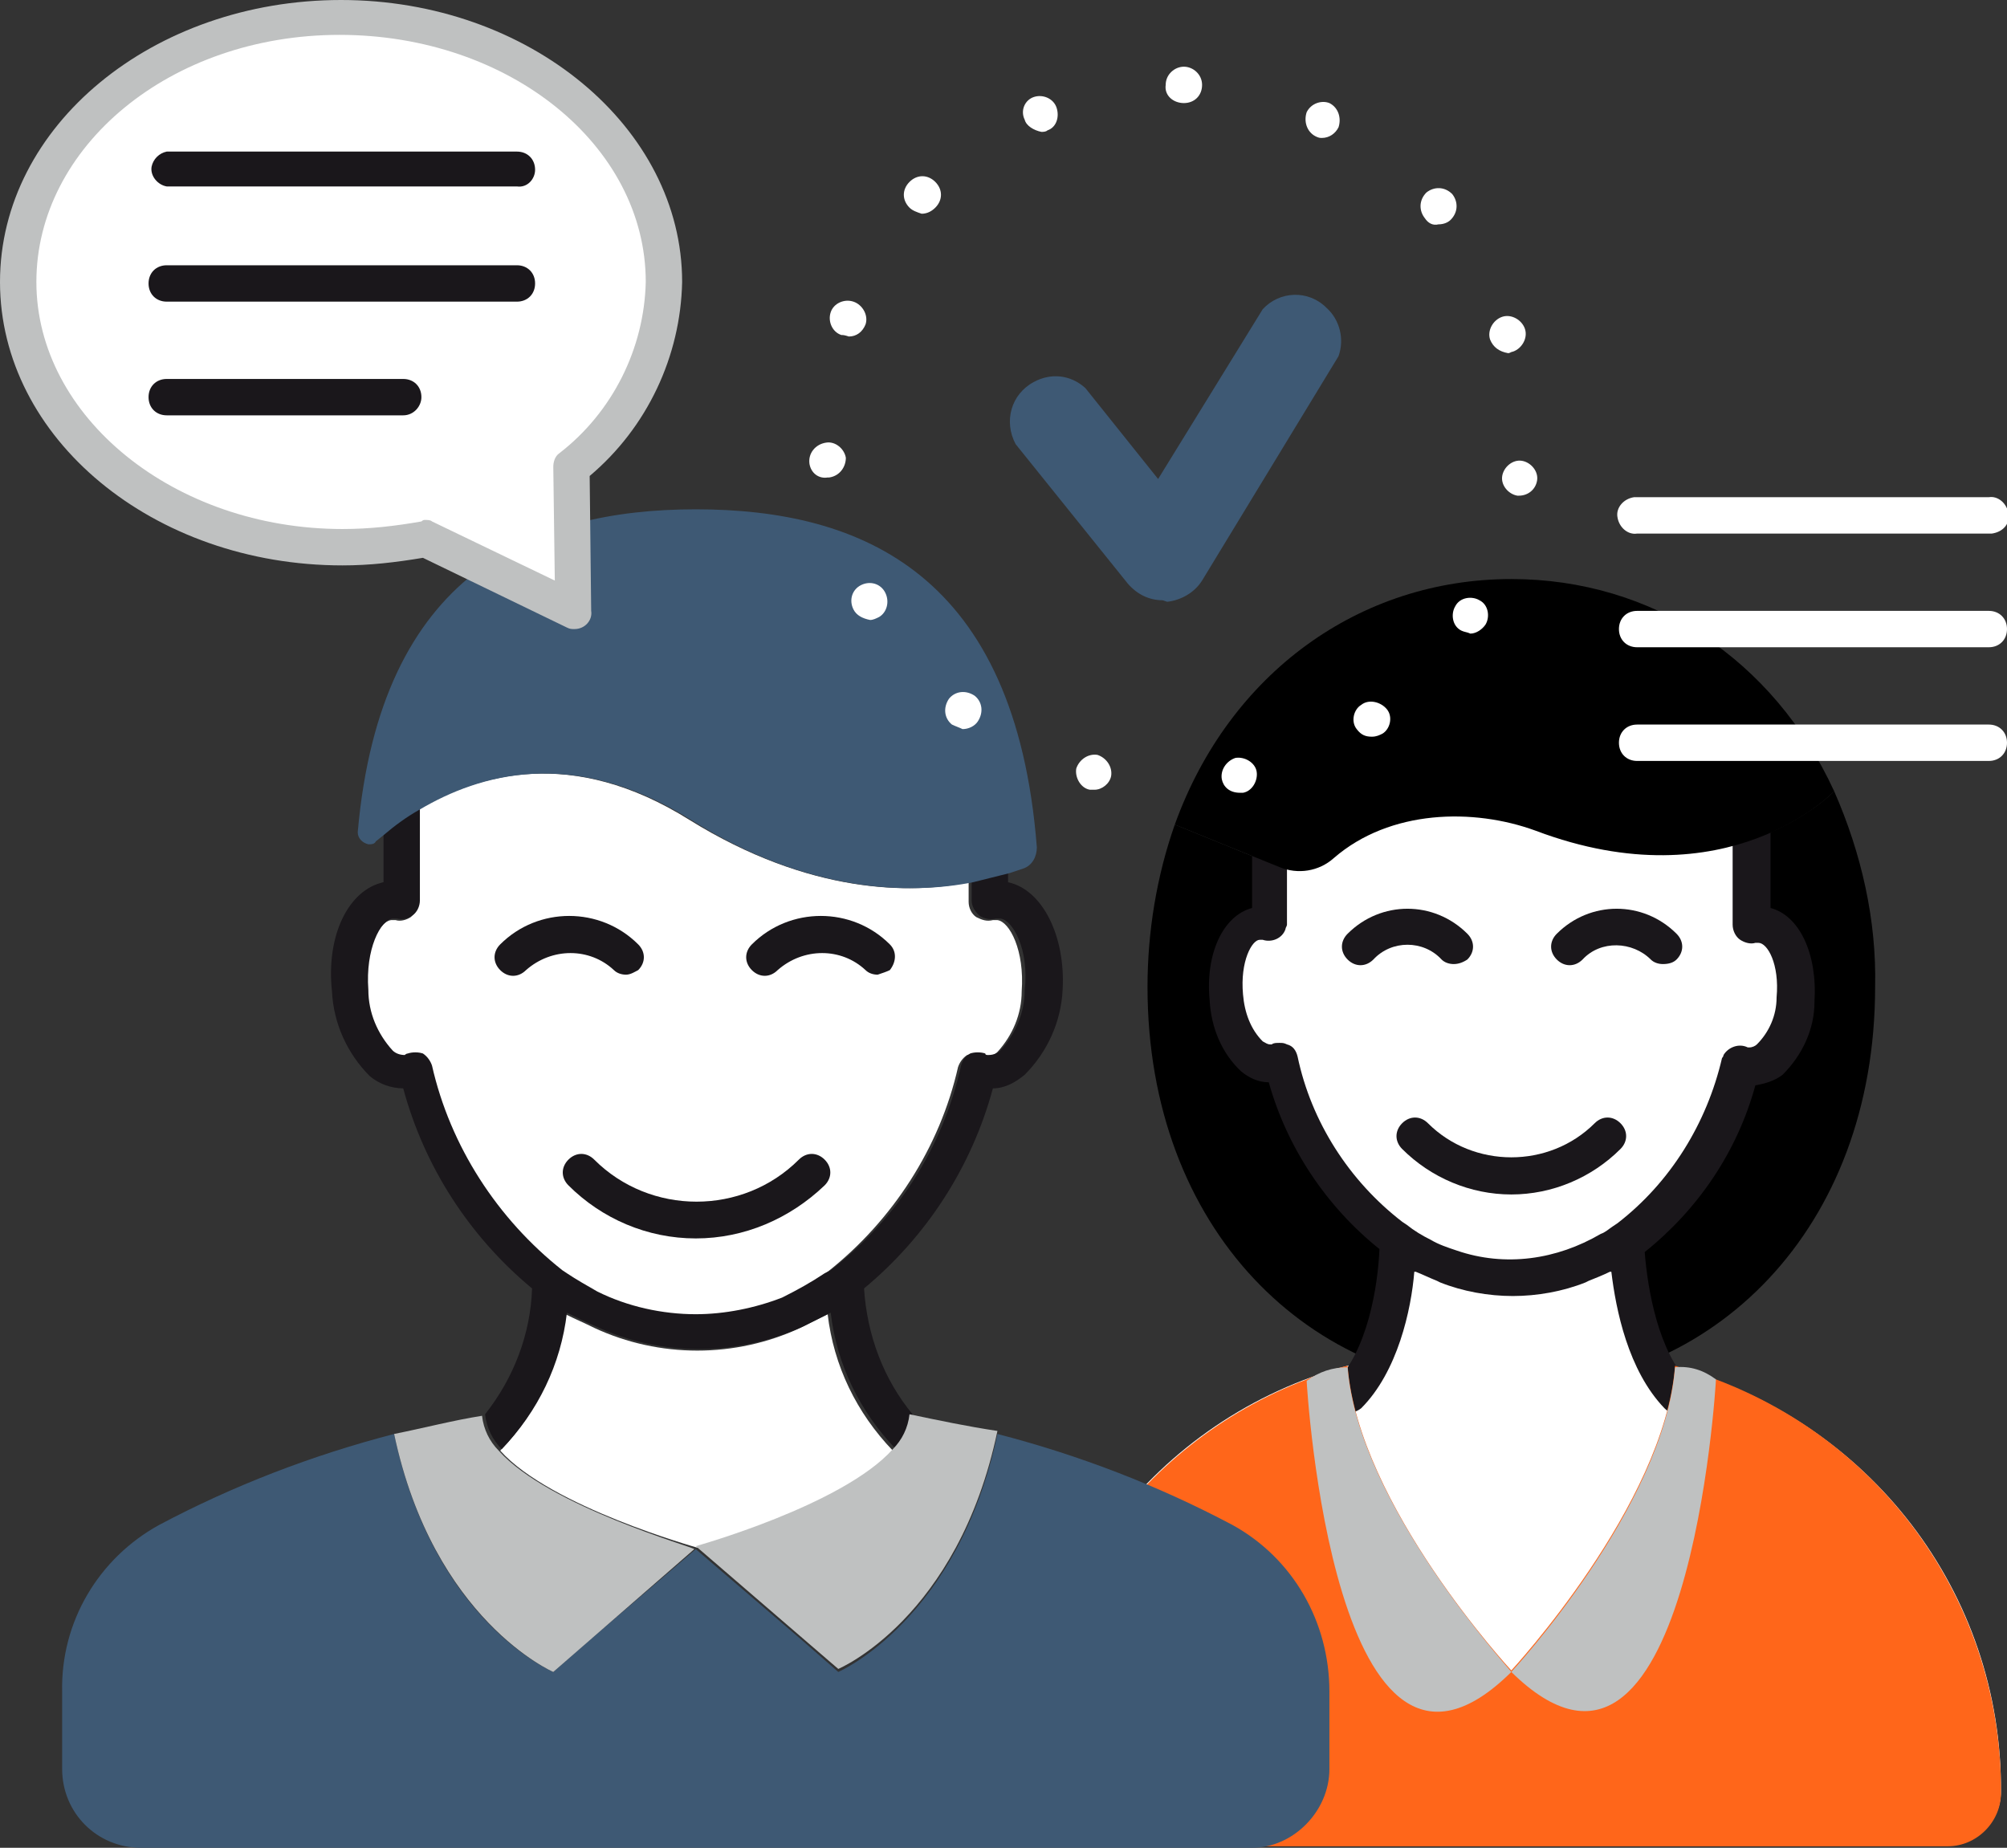
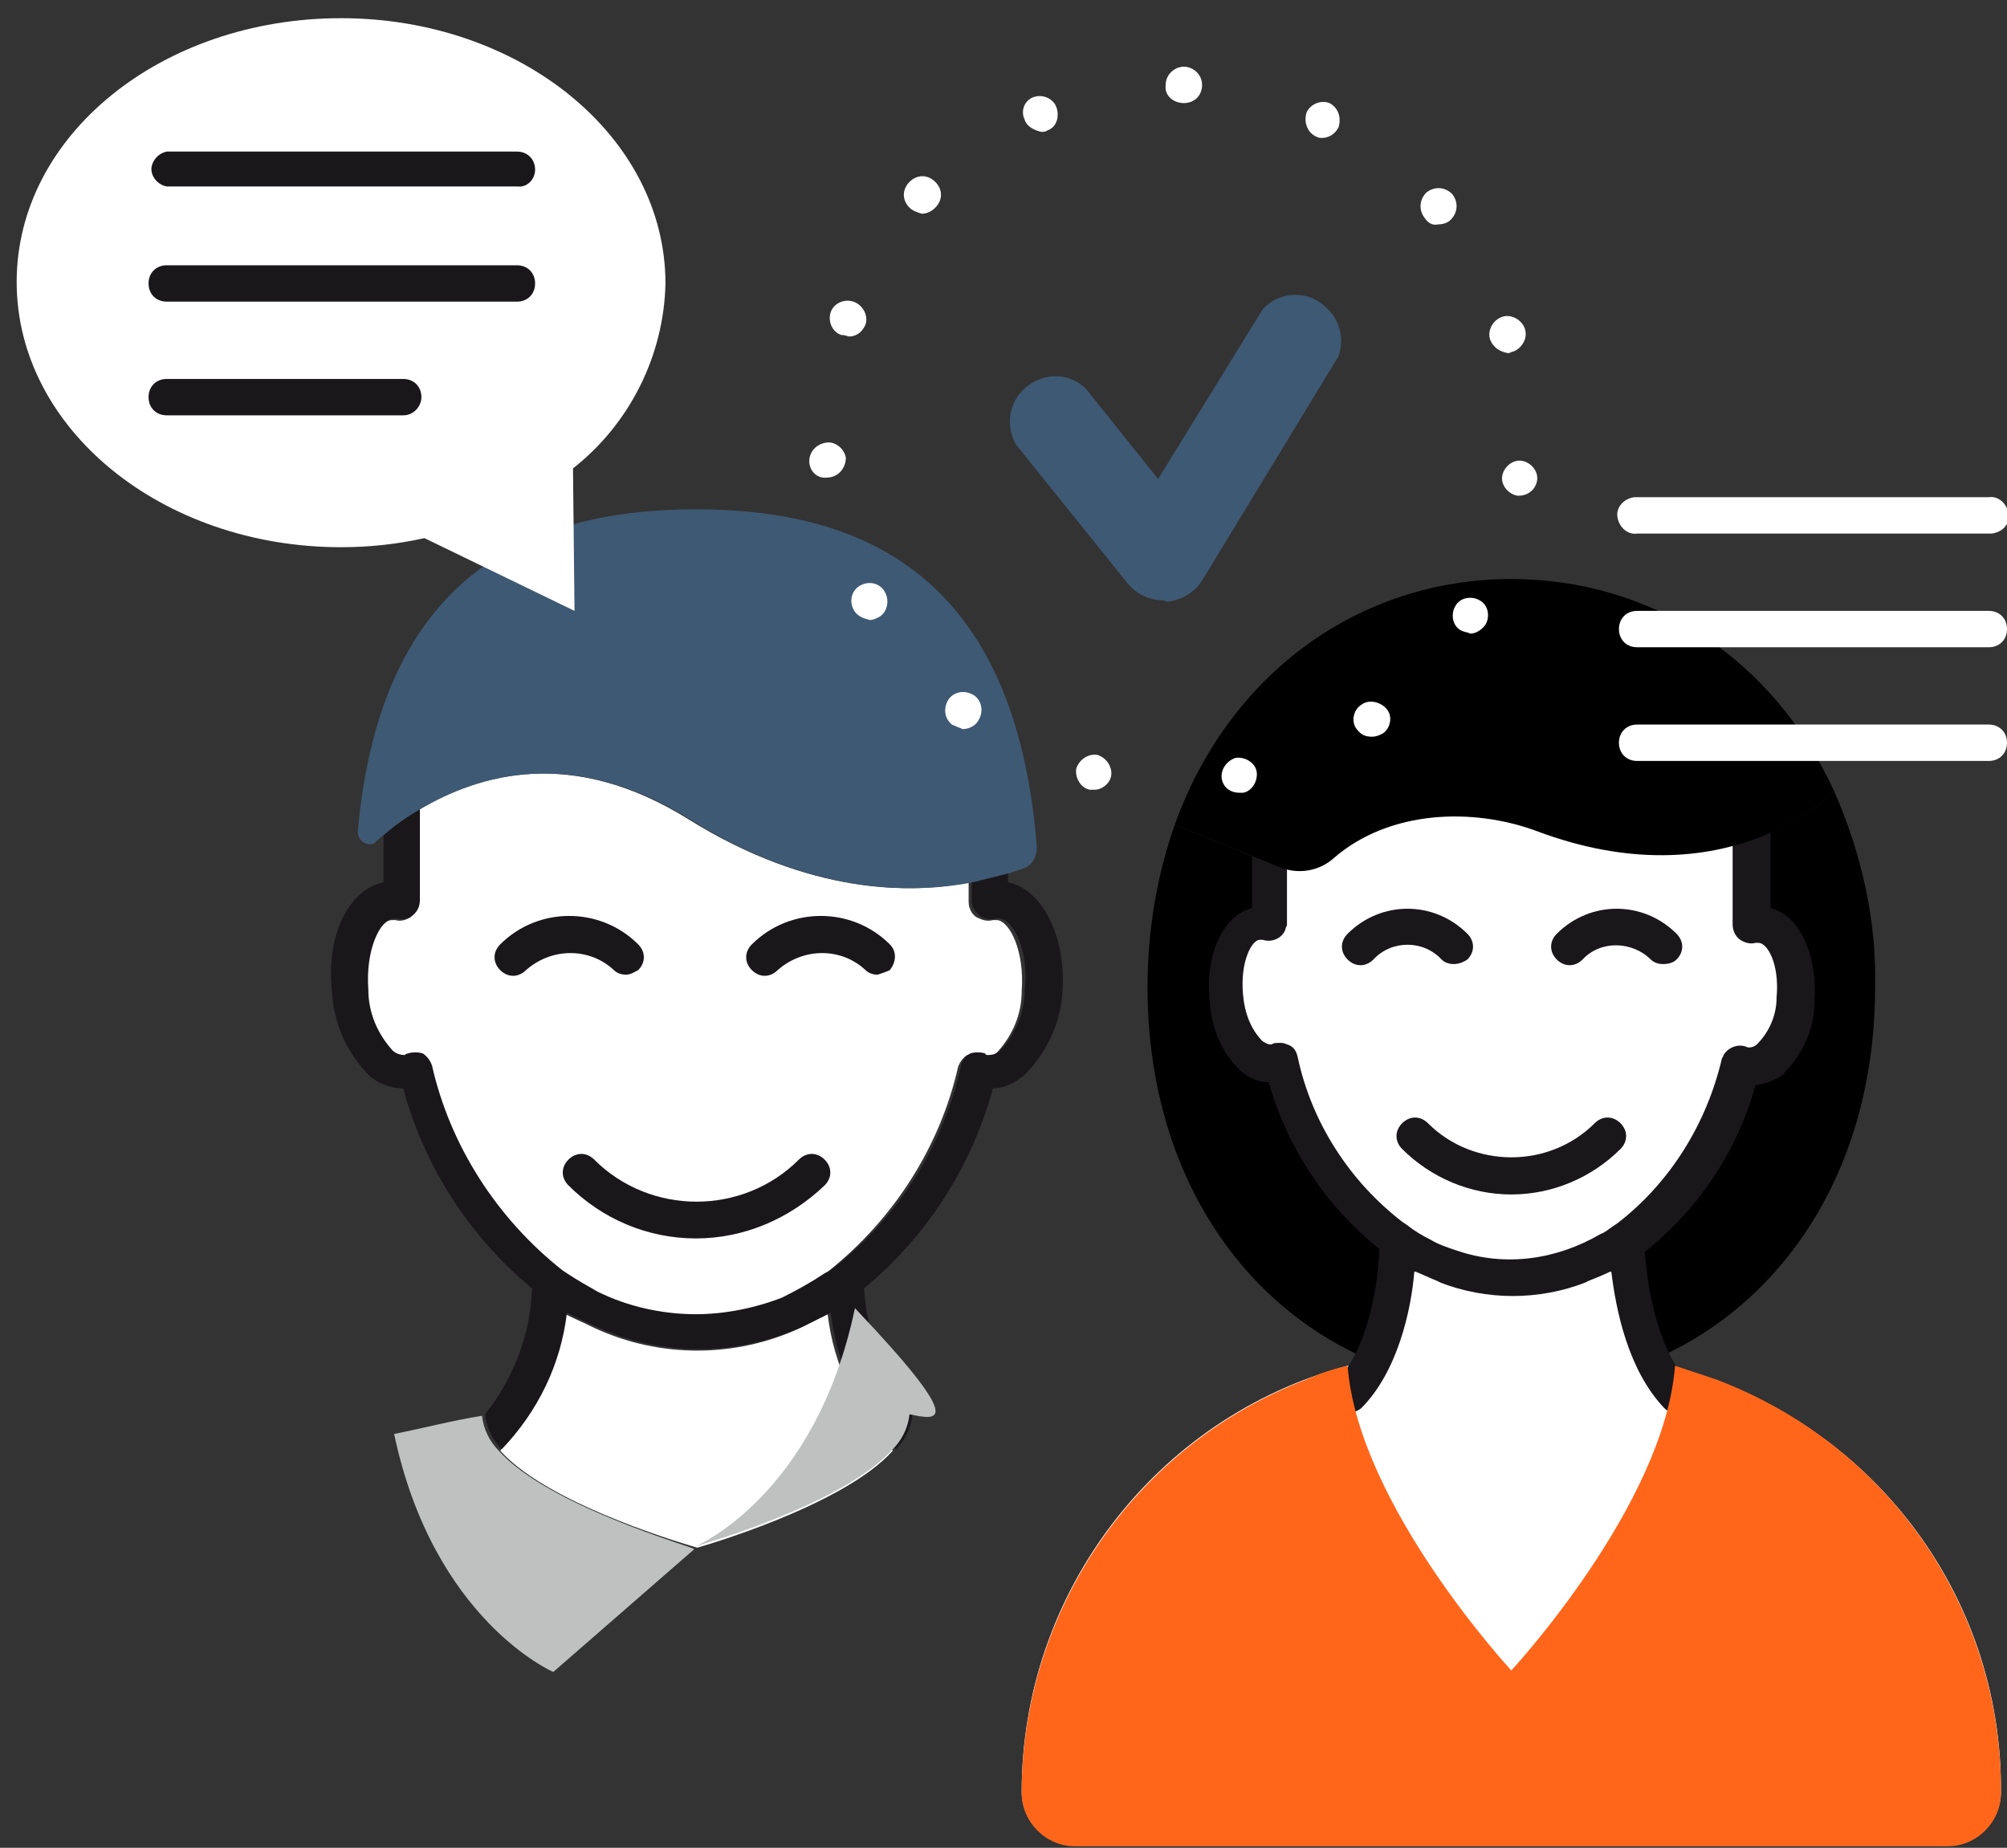
<svg xmlns="http://www.w3.org/2000/svg" id="Layer_1" x="0px" y="0px" viewBox="0 0 132.4 121.9" style="enable-background:new 0 0 132.4 121.9;" xml:space="preserve">
  <rect x="0" y="0" width="132.4" height="121.9" fill="#333333" stroke="none" />
  <style type="text/css">	.st0{fill:#FFFFFF;}	.st1{fill:#1A171B;}	.st2{fill:#FF661A;}	.st3{fill:#BFC1C1;}	.st4{fill:#3E5974;}</style>
  <g id="Layer_2_00000180340856837235765290000001774283989188987026_">
    <g id="layer_1-2">
      <path d="M121,52.2L121,52.2c0,0-7,7.3-19.7,2.7c-4.6-1.7-11-1.3-14.7,3.2l-9.1-3.7l0,0c-1.2,3.4-1.8,7.1-1.8,10.7   c0,16,10.7,26.5,24,26.5s24-10.5,24-26.5C123.8,60.7,122.8,56.3,121,52.2z" />
      <path class="st0" d="M110.5,90.2h-1.4c-1.3-2.6-1.9-5.4-2-8.2l0.3-0.2c3.7-2.9,6.3-7,7.4-11.6c0.2,0.1,0.3,0.1,0.5,0.2   c1.4,0.1,2.8-1.8,3-4.4s-0.8-4.8-2.2-4.9c-0.2,0-0.4,0-0.6,0.1c0-0.6,0-8.7,0-9.3H83.8c0,0.3,0,8.9,0,9.3C83.6,61,83.4,61,83.2,61   c-1.4,0.1-2.4,2.3-2.2,4.9c0.2,2.6,1.6,4.5,3,4.4c0.2,0,0.4-0.1,0.5-0.2c1,4.6,3.6,8.7,7.4,11.6l0.3,0.2c0,2.9-0.7,5.7-1.9,8.2   h-1.4c-12.7,3.4-21.5,15-21.5,28.1l0,0c0,1.9,1.6,3.5,3.5,3.5c0,0,0,0,0.1,0h57.5c1.9,0,3.5-1.6,3.5-3.5   C132.1,105.1,123.3,93.6,110.5,90.2z" />
      <path class="st1" d="M116.8,59.9c0-2.4,0-7.7,0-8.2c0-0.6-0.5-1.1-1.2-1.1H83.8c-0.6,0-1.2,0.5-1.2,1.2c0,0.3,0,5.7,0,8.1   c-1.9,0.5-3.1,3-2.8,6.1c0.1,1.8,0.8,3.5,2.1,4.7c0.5,0.4,1.1,0.7,1.8,0.7c1.2,4.3,3.8,8.2,7.3,11c-0.1,2.5-0.8,6.7-2.9,8.8   c-0.4,0.5-0.4,1.2,0.1,1.7c0.4,0.4,1.1,0.4,1.6,0c2.4-2.4,3.3-6.5,3.5-9h0.1c0.5,0.2,0.9,0.4,1.4,0.6l0.2,0.1   c1.5,0.6,3.2,0.9,4.8,0.9c1.6,0,3.3-0.3,4.8-0.9l0.2-0.1c0.5-0.2,1-0.4,1.4-0.6h0.1c0.3,2.5,1.1,6.5,3.5,9c0.5,0.5,1.2,0.5,1.7,0   c0,0,0,0,0,0c0.5-0.4,0.5-1.2,0-1.6c0,0,0,0,0,0c-2.1-2.1-2.8-6.2-3-8.7c3.5-2.8,6.1-6.6,7.3-11c0.6-0.1,1.3-0.3,1.8-0.7   c1.3-1.3,2.1-3,2.1-4.8C119.9,62.9,118.7,60.4,116.8,59.9z M117.2,65.8c0,1.2-0.5,2.3-1.3,3.1c-0.1,0.1-0.3,0.2-0.5,0.2h-0.1   c-0.6-0.3-1.3,0-1.6,0.5c0,0.1-0.1,0.2-0.1,0.2c-1,4.3-3.4,8.2-6.9,10.9l-0.3,0.2c-0.3,0.2-0.5,0.4-0.8,0.5   c-2.9,1.7-6.3,2.2-9.5,1.1c-0.6-0.2-1.2-0.4-1.7-0.7c-0.6-0.3-1.1-0.6-1.6-1l0,0l-0.3-0.2c-3.5-2.7-6-6.6-6.9-10.9   c-0.1-0.4-0.3-0.7-0.7-0.8c-0.2-0.1-0.3-0.1-0.5-0.1c-0.2,0-0.4,0-0.5,0.1h-0.1c-0.2,0-0.3-0.1-0.5-0.2c-0.8-0.8-1.2-1.9-1.3-3.1   c-0.2-2.2,0.6-3.6,1.1-3.6h0.2c0.6,0.2,1.3-0.1,1.5-0.7c0-0.1,0.1-0.2,0.1-0.3c0-0.5,0-5.7,0-8.1h29.4c0,2.3,0,7.4,0,8.1   c0,0.4,0.2,0.8,0.5,1c0.3,0.2,0.7,0.3,1,0.2c0.1,0,0.2,0,0.2,0C116.6,62.2,117.4,63.6,117.2,65.8z" />
      <path d="M121,52.2c-4-8.7-12-14-21.3-14c-10,0-18.6,6.2-22.2,16.2l0,0l6.9,2.8c1.2,0.5,2.6,0.3,3.6-0.6c3.7-3.2,9.2-3.3,13.3-1.8   C114,59.6,121,52.2,121,52.2z" />
      <path class="st2" d="M113.2,91c-0.9-0.3-1.8-0.6-2.7-0.9c-0.7,9.2-10.8,20.1-10.8,20.1l0,0c0,0-10.1-10.9-10.8-20.1   c-0.9,0.2-1.8,0.5-2.7,0.9c-11.3,4.3-18.8,15.2-18.8,27.3l0,0c0,1.9,1.6,3.5,3.5,3.5c0,0,0,0,0.1,0h57.5c1.9,0,3.5-1.6,3.5-3.5   l0,0C132.1,106.2,124.6,95.3,113.2,91z" />
-       <path class="st3" d="M88.9,90.2c-1,0-1.9,0.3-2.7,0.9c0,0.2,1.8,30.8,13.5,19.2C99.7,110.2,89.6,99.3,88.9,90.2z" />
-       <path class="st4" d="M87.7,116.7v-5.1c0-4.6-2.4-8.8-6.4-11c-4.9-2.6-10.1-4.6-15.5-6c-2.6,12.3-10.5,15.7-10.5,15.7l-2.4-2.1l0,0   l-7-6l-7,6l0,0l-2.4,2.1c0,0-7.9-3.3-10.5-15.7c-5.4,1.4-10.6,3.4-15.5,6c-4,2.2-6.5,6.4-6.4,11v5.1c0,2.9,2.3,5.2,5.2,5.2   c0,0,0,0,0,0h73.3C85.3,121.9,87.7,119.5,87.7,116.7z" />
      <path class="st0" d="M45.5,54.1c-7.8-4.9-14-3-17.9-0.7c0,0,0,0.1,0,0.1c0,0.4,0,5.4,0,6c0,0.4-0.2,0.7-0.5,1   c-0.3,0.2-0.7,0.3-1,0.2c-0.1,0-0.2,0-0.3,0c-0.8,0.1-1.9,2-1.6,4.7c0,1.5,0.6,2.9,1.6,4c0.2,0.2,0.5,0.3,0.8,0.3   c0.1,0,0.2,0,0.2-0.1c0.3-0.1,0.7-0.1,1,0c0.3,0.2,0.5,0.4,0.6,0.8c1.2,5.4,4.2,10.1,8.6,13.5l0.3,0.2c0.6,0.4,1.3,0.8,2,1.2   c2,1,4.2,1.5,6.5,1.5c2,0,3.9-0.4,5.7-1.1c1-0.4,1.9-1,2.8-1.6l0.3-0.2c4.3-3.4,7.4-8.2,8.6-13.5c0.1-0.3,0.3-0.6,0.6-0.8   c0.3-0.1,0.7-0.1,1,0c0.1,0,0.2,0.1,0.2,0.1c0.3,0,0.6-0.1,0.8-0.3c1-1.1,1.6-2.5,1.6-4c0.2-2.7-0.8-4.6-1.6-4.7   c-0.1,0-0.2,0-0.3,0c-0.4,0.1-0.7,0-1.1-0.2c-0.3-0.2-0.5-0.6-0.5-1c0-0.2,0-0.7,0-1.3C60.1,59,53.4,59,45.5,54.1z" />
      <path class="st0" d="M58.9,95.7c-2.4-2.5-3.9-5.6-4.3-9c-0.6,0.3-1.2,0.6-1.8,0.9c-4.3,2-9.3,2-13.6,0c-0.6-0.3-1.3-0.6-1.9-0.9   c-0.4,3.4-1.9,6.5-4.3,9c3.3,3.7,13,6.4,13,6.4S55.6,99.4,58.9,95.7z" />
      <path class="st1" d="M66.5,58.2v-0.7c-0.8,0.3-1.6,0.5-2.4,0.6c0,0.5,0,1,0,1.3c0,0.4,0.2,0.7,0.5,1c0.3,0.2,0.7,0.3,1.1,0.2   c0.1,0,0.2,0,0.3,0c0.8,0.1,1.9,2,1.6,4.7c0,1.5-0.6,2.9-1.6,4c-0.2,0.2-0.5,0.3-0.8,0.3c-0.1,0-0.2,0-0.2-0.1   c-0.3-0.1-0.7-0.1-1,0c-0.3,0.2-0.5,0.4-0.6,0.8c-1.2,5.4-4.2,10.1-8.6,13.5L54.4,84c-0.9,0.6-1.8,1.1-2.8,1.6   c-1.8,0.7-3.8,1.1-5.7,1.1c-2.2,0-4.5-0.5-6.5-1.5c-0.7-0.4-1.4-0.8-2-1.2l-0.3-0.2c-4.3-3.4-7.4-8.2-8.6-13.5   c-0.1-0.3-0.3-0.6-0.6-0.8c-0.3-0.1-0.7-0.1-1,0c-0.1,0-0.2,0.1-0.2,0.1c-0.3,0-0.6-0.1-0.8-0.3c-1-1.1-1.6-2.5-1.6-4   c-0.2-2.7,0.8-4.6,1.6-4.7c0.1,0,0.2,0,0.3,0c0.4,0.1,0.7,0,1-0.2c0.3-0.2,0.5-0.6,0.5-1c0-0.6,0-5.6,0-6c0,0,0-0.1,0-0.1   c-0.8,0.5-1.6,1.1-2.4,1.7c0,1,0,2.3,0,3.2c-2.3,0.5-3.8,3.5-3.4,7.2c0.1,2.1,1,4.1,2.5,5.6c0.6,0.5,1.4,0.8,2.2,0.8   c1.4,5.2,4.4,9.8,8.5,13.2c-0.1,3-1.2,5.9-3.1,8.3c0.1,0.9,0.5,1.7,1.1,2.3c2.4-2.5,3.9-5.6,4.3-9c0.6,0.3,1.2,0.6,1.9,0.9   c4.3,2,9.3,2,13.7,0c0.6-0.3,1.2-0.6,1.8-0.9c0.4,3.4,1.9,6.5,4.3,9c0.6-0.6,1-1.4,1.1-2.3c-1.9-2.3-3-5.2-3.2-8.3   c4.1-3.4,7.1-8,8.5-13.2c0.8,0,1.5-0.4,2.1-0.9c1.5-1.5,2.4-3.5,2.5-5.6C70.3,61.8,68.8,58.7,66.5,58.2z" />
      <path class="st4" d="M45.9,33.6c-10.8,0-20.8,4.2-22.3,21.3c0,0.4,0.3,0.7,0.7,0.8c0.2,0,0.4,0,0.5-0.2l0.5-0.4   c0.7-0.6,1.5-1.2,2.4-1.7c3.9-2.3,10.1-4.2,17.9,0.7s14.6,4.9,18.6,4.1c0.8-0.2,1.6-0.4,2.4-0.6c0.3-0.1,0.6-0.2,0.9-0.3   c0.6-0.2,0.9-0.8,0.9-1.4C67,37.9,56.9,33.6,45.9,33.6z" />
-       <path class="st3" d="M60,93.3L60,93.3c-0.1,0.9-0.5,1.7-1.1,2.3c-3.3,3.7-13,6.4-13,6.4l9.4,8.1c0,0,7.9-3.3,10.5-15.7   C63.8,94.1,61.9,93.7,60,93.3z" />
+       <path class="st3" d="M60,93.3L60,93.3c-0.1,0.9-0.5,1.7-1.1,2.3c-3.3,3.7-13,6.4-13,6.4c0,0,7.9-3.3,10.5-15.7   C63.8,94.1,61.9,93.7,60,93.3z" />
      <path class="st3" d="M32.9,95.7c-0.6-0.6-1-1.4-1.1-2.3l0,0c-1.9,0.3-3.8,0.8-5.8,1.2c2.6,12.3,10.5,15.7,10.5,15.7l9.3-8.1   C45.9,102.1,36.2,99.4,32.9,95.7z" />
      <path class="st1" d="M45.9,81.7c-3.2,0-6.2-1.3-8.4-3.5c-0.5-0.5-0.5-1.2,0-1.7s1.2-0.5,1.7,0c3.7,3.7,9.8,3.7,13.5,0c0,0,0,0,0,0   c0.5-0.5,1.2-0.5,1.7,0s0.5,1.2,0,1.7C52.1,80.4,49.1,81.7,45.9,81.7z" />
      <path class="st1" d="M41.3,64.3c-0.3,0-0.6-0.1-0.8-0.3c-1.6-1.5-4.1-1.5-5.8,0c-0.5,0.5-1.2,0.5-1.7,0c-0.5-0.5-0.5-1.2,0-1.7   c2.5-2.5,6.6-2.5,9.1,0c0,0,0,0,0,0c0.5,0.5,0.5,1.2,0,1.7c0,0,0,0,0,0C41.9,64.1,41.6,64.3,41.3,64.3z" />
      <path class="st1" d="M57.9,64.3c-0.3,0-0.6-0.1-0.8-0.3c-1.6-1.5-4.1-1.5-5.8,0c-0.5,0.5-1.2,0.5-1.7,0s-0.5-1.2,0-1.7   c2.5-2.5,6.6-2.5,9.1,0c0,0,0,0,0,0c0.5,0.5,0.4,1.2,0,1.7C58.5,64.1,58.2,64.2,57.9,64.3L57.9,64.3z" />
      <path class="st1" d="M99.7,78.8c-2.7,0-5.3-1.1-7.2-3c-0.5-0.5-0.5-1.2,0-1.7s1.2-0.5,1.7,0c3,3,8,3,11,0c0.5-0.5,1.2-0.5,1.7,0   s0.5,1.2,0,1.7C105,77.7,102.4,78.8,99.7,78.8z" />
      <path class="st1" d="M95.9,63.6c-0.3,0-0.6-0.1-0.8-0.3c-1.2-1.3-3.3-1.3-4.5,0c0,0,0,0,0,0c-0.5,0.5-1.2,0.5-1.7,0   s-0.5-1.2,0-1.7c2.2-2.2,5.7-2.2,7.9,0c0.5,0.5,0.5,1.2,0,1.7c0,0,0,0,0,0C96.5,63.5,96.2,63.6,95.9,63.6z" />
      <path class="st1" d="M109.7,63.6c-0.3,0-0.6-0.1-0.8-0.3c-1.2-1.2-3.3-1.3-4.5,0c0,0,0,0,0,0c-0.5,0.5-1.2,0.5-1.7,0   s-0.5-1.2,0-1.7c2.2-2.2,5.7-2.2,7.9,0c0.5,0.5,0.5,1.2,0,1.7c0,0,0,0,0,0C110.4,63.5,110.1,63.6,109.7,63.6z" />
-       <path class="st3" d="M113.2,91c-0.8-0.6-1.7-0.9-2.7-0.8l0,0c-0.7,9.2-10.8,20.1-10.8,20.1C111.4,121.8,113.2,91.2,113.2,91   L113.2,91z" />
      <path class="st0" d="M80.6,51.4c-0.1-0.6,0.3-1.2,0.9-1.4l0,0c0.6-0.1,1.3,0.3,1.4,0.9c0,0,0,0,0,0l0,0c0.1,0.6-0.3,1.3-0.9,1.4   l0,0c-0.1,0-0.1,0-0.2,0l0,0C81.1,52.3,80.7,51.9,80.6,51.4z M71.9,52.1c-0.6-0.1-1-0.8-0.9-1.4l0,0c0.2-0.6,0.8-1,1.4-0.9l0,0   c0.6,0.2,1,0.8,0.9,1.4l0,0c-0.1,0.5-0.6,0.9-1.1,0.9l0,0C72.1,52.1,72,52.1,71.9,52.1z M89.5,48.1c-0.4-0.5-0.2-1.3,0.3-1.6l0,0   c0.5-0.4,1.3-0.2,1.7,0.3l0,0c0.4,0.5,0.2,1.3-0.3,1.6c0,0,0,0,0,0l0,0c-0.2,0.1-0.4,0.2-0.7,0.2l0,0   C90.1,48.6,89.8,48.5,89.5,48.1z M62.8,47.8c-0.5-0.4-0.6-1.1-0.2-1.7c0,0,0,0,0,0l0,0c0.4-0.5,1.1-0.6,1.7-0.2l0,0   c0.5,0.4,0.6,1.1,0.2,1.7c0,0,0,0,0,0l0,0c-0.2,0.3-0.6,0.5-1,0.5l0,0C63.3,48,63,47.9,62.8,47.8z M96.4,41.6   c-0.6-0.3-0.7-1.1-0.4-1.6l0,0c0.3-0.6,1.1-0.7,1.6-0.4c0,0,0,0,0,0l0,0c0.6,0.3,0.7,1.1,0.4,1.6c0,0,0,0,0,0l0,0   c-0.2,0.3-0.6,0.6-1,0.6l0,0C96.8,41.7,96.6,41.7,96.4,41.6z M56.3,40.2c-0.3-0.6-0.1-1.3,0.5-1.6c0,0,0,0,0,0l0,0   c0.6-0.3,1.3-0.1,1.6,0.5c0,0,0,0,0,0l0,0c0.3,0.6,0.1,1.3-0.4,1.6c0,0,0,0,0,0l0,0c-0.2,0.1-0.4,0.2-0.6,0.2l0,0   C56.9,40.8,56.5,40.6,56.3,40.2z M100.1,32.7c-0.6-0.1-1.1-0.7-1-1.3c0,0,0,0,0,0l0,0c0.1-0.6,0.7-1.1,1.3-1l0,0   c0.6,0.1,1.1,0.7,1,1.3l0,0c-0.1,0.6-0.6,1-1.2,1H100.1z M53.4,30.6C53.4,30.6,53.4,30.6,53.4,30.6L53.4,30.6L53.4,30.6L53.4,30.6   c-0.1-0.7,0.4-1.3,1.1-1.4c0,0,0,0,0,0l0,0c0.6-0.1,1.2,0.4,1.3,1c0,0,0,0,0,0l0,0c0,0,0,0,0,0l0,0l0,0l0,0c0,0.6-0.4,1.2-1.1,1.3   h-0.1C54,31.6,53.5,31.2,53.4,30.6z M98.3,22.4L98.3,22.4c-0.2-0.6,0.2-1.3,0.8-1.5c0,0,0,0,0,0l0,0c0.6-0.2,1.3,0.2,1.5,0.8l0,0   c0.2,0.6-0.2,1.3-0.8,1.5c0,0,0,0,0,0l0,0c-0.1,0-0.2,0.1-0.3,0.1l0,0C98.9,23.2,98.5,22.9,98.3,22.4z M55.5,22.1   c-0.6-0.2-0.9-0.9-0.7-1.5c0,0,0,0,0,0l0,0c0.2-0.6,0.9-0.9,1.5-0.7l0,0c0.6,0.2,1,0.9,0.8,1.5c0,0,0,0,0,0l0,0   c-0.2,0.5-0.6,0.8-1.1,0.8l0,0C55.7,22.1,55.6,22.1,55.5,22.1z M94,14.4c-0.4-0.5-0.4-1.2,0.1-1.7c0,0,0,0,0,0l0,0   c0.5-0.4,1.2-0.4,1.7,0.1l0,0c0.4,0.5,0.4,1.2-0.1,1.7l0,0c-0.2,0.2-0.5,0.3-0.8,0.3l0,0C94.5,14.9,94.2,14.7,94,14.4z M60,13.7   c-0.5-0.5-0.5-1.2,0-1.7c0,0,0,0,0,0l0,0c0.5-0.5,1.2-0.5,1.7,0c0,0,0,0,0,0l0,0c0.5,0.5,0.5,1.2,0,1.7c0,0,0,0,0,0l0,0   c-0.2,0.2-0.5,0.4-0.9,0.4l0,0C60.5,14,60.2,13.9,60,13.7z M86.8,9c-0.6-0.3-0.8-1-0.6-1.6c0,0,0,0,0,0l0,0c0.3-0.6,1-0.8,1.5-0.6   c0,0,0,0,0,0l0,0c0.6,0.3,0.8,1,0.6,1.6c0,0,0,0,0,0l0,0c-0.2,0.4-0.6,0.7-1.1,0.7l0,0C87.1,9.1,87,9.1,86.8,9z M67.6,7.9   c-0.3-0.6,0-1.3,0.6-1.5c0,0,0,0,0,0l0,0c0.6-0.2,1.3,0.1,1.5,0.7c0,0,0,0,0,0l0,0c0.2,0.6,0,1.3-0.6,1.5l0,0   c-0.1,0.1-0.3,0.1-0.4,0.1l0,0C68.2,8.6,67.7,8.3,67.6,7.9z M76.9,5.6c0-0.7,0.6-1.2,1.2-1.2c0,0,0,0,0,0l0,0   c0.6,0,1.2,0.5,1.2,1.2c0,0,0,0,0,0l0,0c0,0.7-0.5,1.2-1.2,1.2c0,0,0,0,0,0l0,0C77.4,6.8,76.8,6.3,76.9,5.6z" />
      <path class="st4" d="M76.7,39.6c-0.9,0-1.7-0.4-2.3-1.1L67,29.3c-0.8-1.5-0.3-3.3,1.2-4.1c1.1-0.6,2.4-0.5,3.4,0.4l4.8,6l6.9-11.2   c1.1-1.2,3-1.3,4.2-0.1c0.9,0.8,1.2,2.1,0.8,3.2l-9,14.8c-0.5,0.8-1.4,1.3-2.3,1.4L76.7,39.6z" />
      <path class="st0" d="M131.2,42.7H108c-0.7,0-1.2-0.5-1.2-1.2s0.5-1.2,1.2-1.2h23.2c0.7,0,1.2,0.5,1.2,1.2S131.9,42.7,131.2,42.7   L131.2,42.7z" />
      <path class="st0" d="M131.2,35.2H108c-0.6,0.1-1.2-0.4-1.3-1.1c-0.1-0.6,0.4-1.2,1.1-1.3c0.1,0,0.1,0,0.2,0h23.2   c0.6-0.1,1.2,0.4,1.3,1.1s-0.4,1.2-1.1,1.3C131.3,35.2,131.3,35.2,131.2,35.2L131.2,35.2z" />
      <path class="st0" d="M131.2,50.2H108c-0.7,0-1.2-0.5-1.2-1.2s0.5-1.2,1.2-1.2h23.2c0.7,0,1.2,0.5,1.2,1.2S131.9,50.2,131.2,50.2   L131.2,50.2z" />
      <path class="st0" d="M22.5,1.2c11.8,0,21.4,7.8,21.4,17.5c-0.1,4.8-2.4,9.3-6.1,12.2l0,0l0.1,9.4L28,35.5   c-1.8,0.4-3.6,0.6-5.5,0.6c-11.8,0-21.4-7.8-21.4-17.5S10.7,1.2,22.5,1.2z" />
-       <path class="st3" d="M37.9,41.5c-0.2,0-0.3,0-0.5-0.1l-9.5-4.6c-1.8,0.3-3.5,0.5-5.3,0.5C10.1,37.3,0,28.9,0,18.6S10.1,0,22.5,0   s22.5,8.4,22.5,18.6c-0.1,4.9-2.3,9.6-6.1,12.8l0.1,8.9C39.1,40.9,38.6,41.5,37.9,41.5C37.9,41.5,37.9,41.5,37.9,41.5L37.9,41.5z    M28,34.3c0.2,0,0.4,0,0.5,0.1l8.1,3.9l-0.1-7.5c0-0.3,0.1-0.7,0.4-0.9c3.5-2.7,5.6-6.9,5.7-11.3c0-9-9-16.3-20.2-16.3   S2.4,9.7,2.4,18.6s9.1,16.3,20.2,16.3c1.8,0,3.5-0.2,5.2-0.5C27.8,34.4,27.9,34.3,28,34.3z" />
      <path class="st1" d="M34.1,19.9H11c-0.7,0-1.2-0.5-1.2-1.2s0.5-1.2,1.2-1.2h23.1c0.7,0,1.2,0.5,1.2,1.2S34.8,19.9,34.1,19.9z" />
      <path class="st1" d="M34.1,12.3H11c-0.6-0.1-1.1-0.7-1-1.3c0.1-0.5,0.5-0.9,1-1h23.1c0.7,0,1.2,0.5,1.2,1.2   C35.3,11.8,34.8,12.4,34.1,12.3L34.1,12.3z" />
      <path class="st1" d="M26.6,27.4H11c-0.7,0-1.2-0.5-1.2-1.2c0-0.7,0.5-1.2,1.2-1.2h15.6c0.7,0,1.2,0.5,1.2,1.2   C27.8,26.8,27.3,27.4,26.6,27.4L26.6,27.4z" />
    </g>
  </g>
</svg>